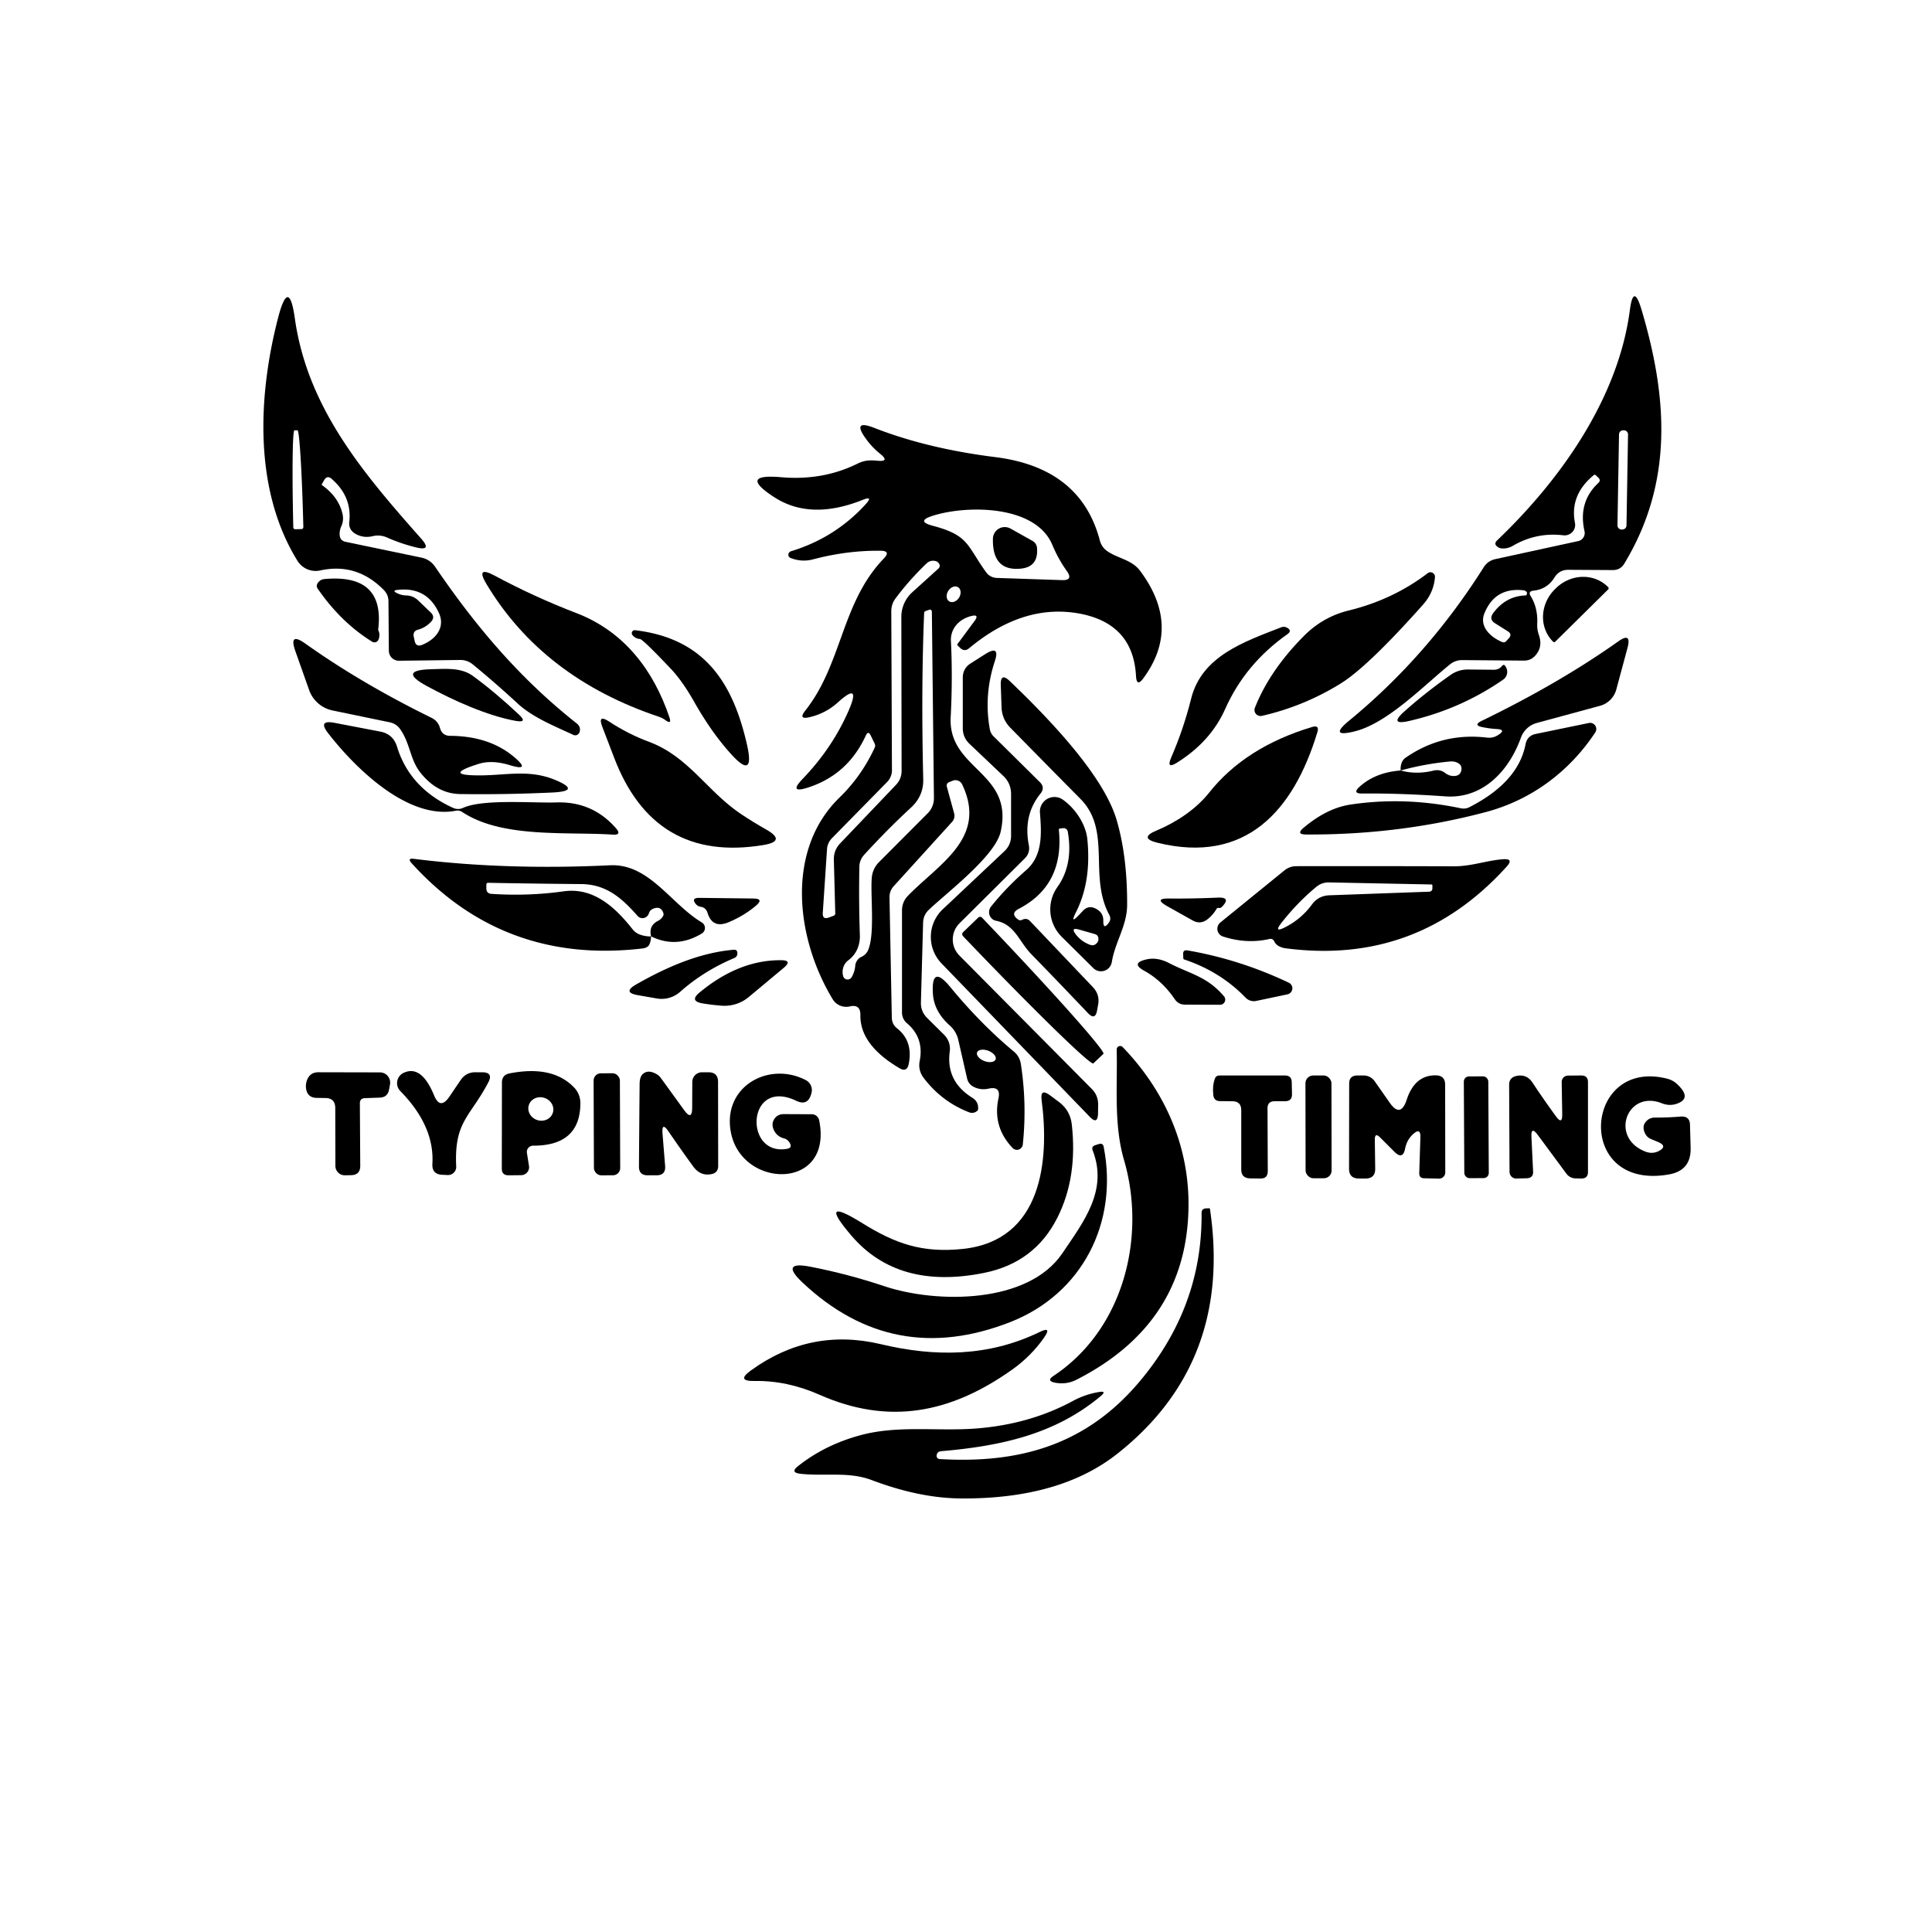
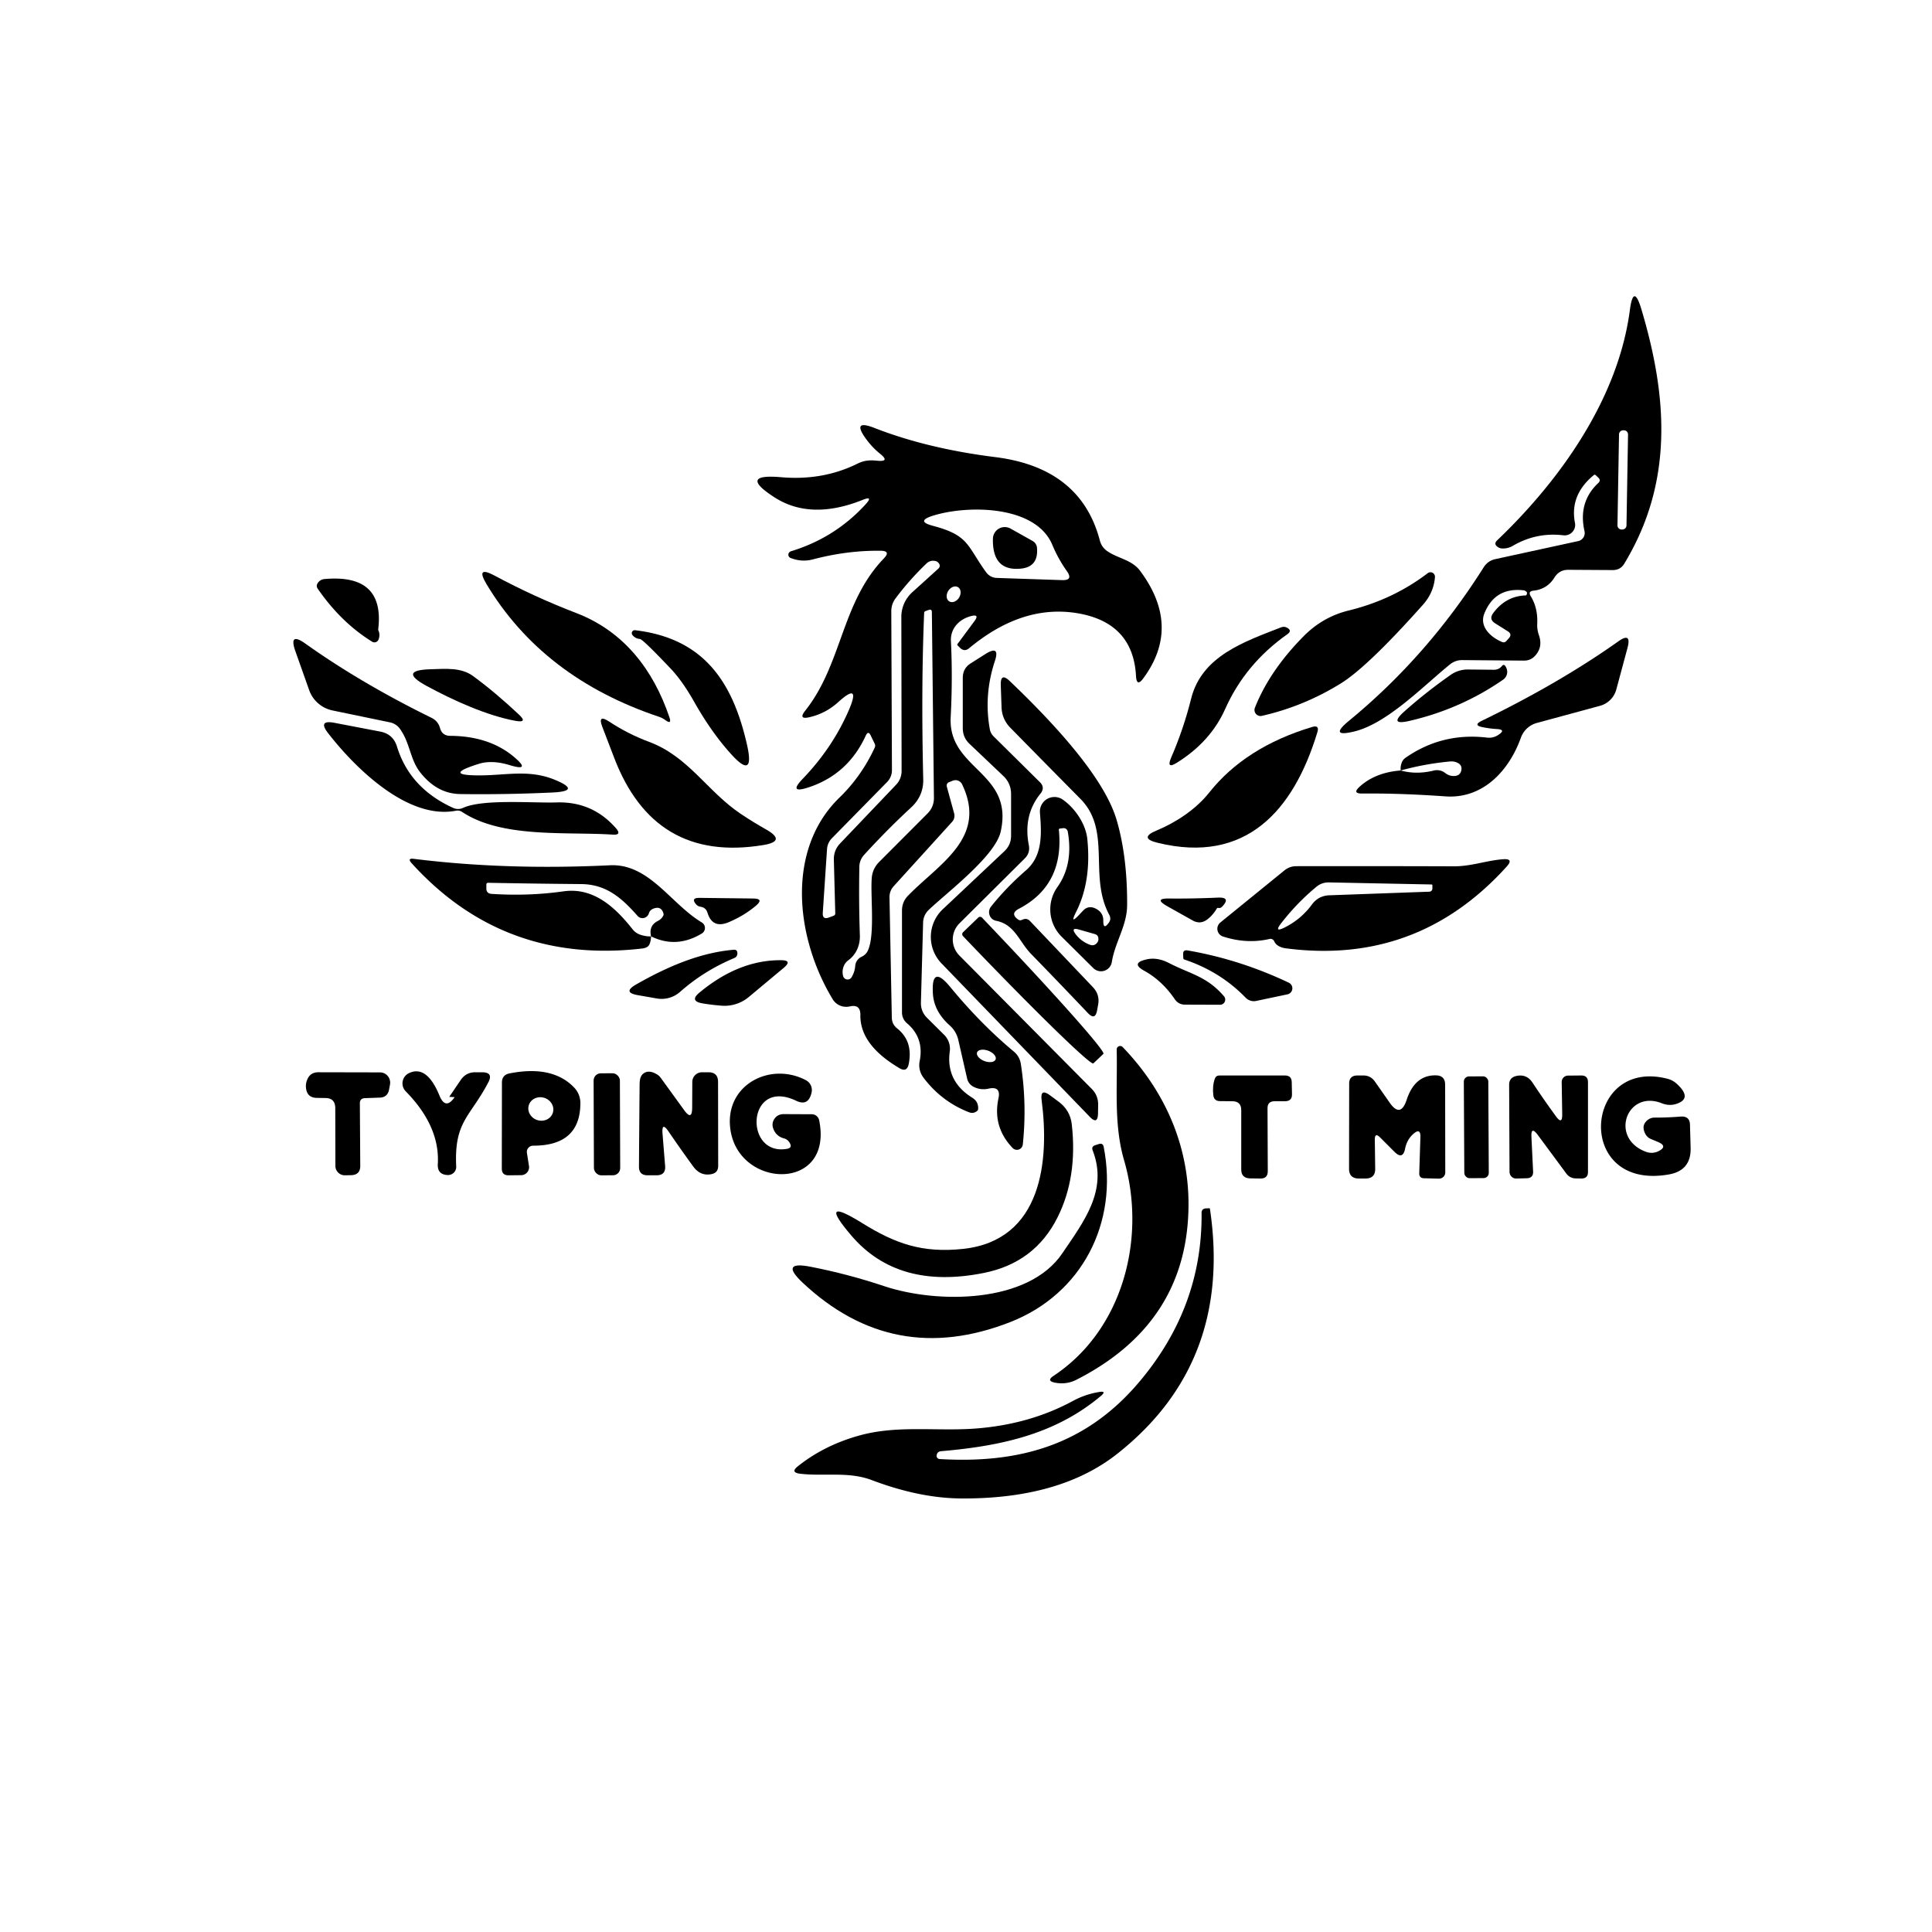
<svg xmlns="http://www.w3.org/2000/svg" width="150" height="150" version="1.1">
  <g class="layer">
    <title>Layer 1</title>
-     <path d="m25.75,37.18q-0.34,-0.3 -0.58,0.09l-0.17,0.3q-0.05,0.07 0.02,0.11q1.27,0.91 1.57,2.21q0.12,0.5 -0.09,0.97q-0.14,0.3 -0.13,0.63q0.01,0.49 0.48,0.58l5.85,1.22q0.7,0.14 1.1,0.74c3.12,4.57 6.52,8.62 10.98,12.14q0.33,0.26 0.22,0.67q-0.05,0.14 -0.2,0.22q-0.14,0.06 -0.28,0c-1.45,-0.68 -3.15,-1.35 -4.33,-2.44q-1.72,-1.59 -3.5,-3.05q-0.42,-0.33 -0.95,-0.33l-4.76,0.06a0.78,0.78 0 0 1 -0.79,-0.78l-0.03,-3.83q0,-0.51 -0.36,-0.88q-2.1,-2.14 -4.94,-1.52a1.66,1.66 0 0 1 -1.76,-0.74c-3.42,-5.52 -3.08,-12.83 -1.5,-18.91q0.83,-3.17 1.29,0.07c0.98,6.98 5.36,12.08 9.81,17.11q0.88,0.99 -0.4,0.68q-1.18,-0.29 -2.28,-0.78a1.72,1.71 50.2 0 0 -1.05,-0.1q-0.76,0.19 -1.4,-0.19q-0.52,-0.32 -0.45,-0.92q0.21,-1.96 -1.37,-3.33zm-2.83,3.91l0.48,-0.01a0.15,0.15 0 0 0 0.15,-0.15l0,-0.09a7.44,0.27 88.6 0 0 -0.45,-7.43l-0.24,0a7.44,0.27 88.6 0 0 -0.09,7.45l0,0.09a0.15,0.15 0 0 0 0.15,0.14zm10.55,7.18q-0.43,0.46 -1.02,0.62q-0.4,0.11 -0.33,0.53l0.07,0.32q0.1,0.53 0.6,0.32c0.99,-0.4 1.8,-1.3 1.3,-2.44q-0.93,-2.08 -3.23,-1.82q-0.45,0.05 -0.04,0.25q0.34,0.17 0.71,0.18q0.54,0.01 0.94,0.39l0.98,0.94q0.35,0.34 0.02,0.71z" fill="#000000" id="svg_1" />
    <path d="m118.84,46.28q0.57,0.92 0.51,2.15q-0.02,0.45 0.13,0.88q0.33,0.94 -0.31,1.62q-0.34,0.36 -0.84,0.36l-4.78,-0.04q-0.54,-0.01 -0.97,0.33c-2.04,1.65 -4.84,4.56 -7.39,5.2q-2.09,0.52 -0.43,-0.84q6.08,-5 10.43,-11.89q0.32,-0.51 0.91,-0.64l6.43,-1.4a0.64,0.64 0 0 0 0.49,-0.77q-0.51,-2.26 1.07,-3.74q0.22,-0.2 0.01,-0.41l-0.2,-0.19q-0.08,-0.08 -0.16,-0.01q-1.88,1.54 -1.46,3.71a0.82,0.81 -1.8 0 1 -0.91,0.96q-2.09,-0.25 -3.92,0.82q-0.39,0.23 -0.85,0.2q-0.17,-0.01 -0.31,-0.11q-0.35,-0.23 -0.05,-0.52c4.95,-4.72 9.4,-11.04 10.3,-17.86q0.28,-2.14 0.9,-0.07c2.04,6.84 2.49,13.43 -1.33,19.74q-0.3,0.5 -0.89,0.5l-3.46,-0.02q-0.69,0 -1.06,0.58q-0.57,0.93 -1.65,1.04q-0.43,0.05 -0.21,0.42zm7.56,-12.54a0.32,0.32 0 0 0 -0.31,-0.33l-0.06,0a0.32,0.32 0 0 0 -0.33,0.31l-0.12,7.06a0.32,0.32 0 0 0 0.31,0.33l0.06,0a0.32,0.32 0 0 0 0.33,-0.31l0.12,-7.06zm-10.46,13.85q0.98,-1.31 2.5,-1.36q0.06,0 0.08,-0.05q0.08,-0.16 -0.02,-0.25q-0.1,-0.09 -0.23,-0.1q-2.2,-0.24 -3.02,1.79c-0.43,1.05 0.52,1.87 1.36,2.22q0.2,0.09 0.35,-0.08l0.18,-0.2q0.29,-0.32 -0.08,-0.55l-0.97,-0.61q-0.52,-0.32 -0.15,-0.81z" fill="#000000" id="svg_2" />
    <path d="m75.4,47.83c-0.93,0.24 -1.62,0.96 -1.57,1.95q0.14,2.86 -0.02,5.92c-0.2,4.07 4.94,4.23 3.88,8.88c-0.44,1.91 -4.19,4.73 -5.59,6.07q-0.41,0.4 -0.43,0.97l-0.17,6.21q-0.02,0.7 0.48,1.2l1.33,1.32a1.53,1.51 -63.9 0 1 0.43,1.28q-0.32,2.31 1.75,3.6q0.5,0.31 0.45,0.9q-0.01,0.06 -0.05,0.1q-0.3,0.27 -0.67,0.12q-2.15,-0.84 -3.55,-2.72a1.6,1.59 32.9 0 1 -0.27,-1.23q0.37,-1.82 -1,-2.97a1.1,1.07 -70.1 0 1 -0.37,-0.82l0,-7.91q0,-0.68 0.47,-1.16c2.41,-2.48 6.19,-4.49 4.2,-8.64a0.57,0.57 0 0 0 -0.72,-0.29l-0.3,0.12a0.28,0.28 0 0 0 -0.17,0.34l0.57,2.08a0.72,0.69 59.6 0 1 -0.16,0.66l-4.53,4.99a1.25,1.24 -24.4 0 0 -0.33,0.87l0.18,9.34q0.01,0.52 0.42,0.84q1.25,1 0.89,2.77q-0.14,0.66 -0.72,0.31q-3.07,-1.81 -3.03,-4.12q0.01,-0.87 -0.83,-0.67q-0.24,0.05 -0.49,0.01a1.23,1.2 -9.7 0 1 -0.83,-0.57c-2.88,-4.75 -3.65,-11.58 0.51,-15.64q1.72,-1.66 2.76,-3.91q0.06,-0.14 -0.01,-0.29l-0.31,-0.64q-0.19,-0.4 -0.38,0.01q-1.39,3.03 -4.47,4.03q-1.57,0.51 -0.42,-0.68q2.32,-2.42 3.58,-5.34q0.95,-2.22 -0.84,-0.6q-0.96,0.87 -2.21,1.16q-0.92,0.22 -0.33,-0.52c2.87,-3.63 2.78,-8.36 6.09,-11.8q0.57,-0.59 -0.25,-0.6q-2.61,-0.03 -5.25,0.67q-0.88,0.23 -1.74,-0.11a0.28,0.27 -42.2 0 1 0.03,-0.52q3.42,-1.04 5.8,-3.65q0.62,-0.68 -0.23,-0.34q-4.05,1.62 -6.87,-0.21q-2.84,-1.84 0.53,-1.55q3.21,0.28 5.89,-1.03c0.56,-0.28 0.96,-0.31 1.58,-0.25q1.02,0.1 0.22,-0.54q-0.62,-0.5 -1.09,-1.15q-1.14,-1.56 0.66,-0.85q4.1,1.6 9.37,2.26q6.64,0.83 8.12,6.47q0.14,0.53 0.59,0.84c0.84,0.57 1.89,0.66 2.53,1.51q3.23,4.32 0.26,8.35q-0.52,0.71 -0.57,-0.17q-0.22,-4.07 -4.38,-4.85q-4.37,-0.81 -8.58,2.69q-0.36,0.3 -0.7,-0.03l-0.21,-0.21q-0.04,-0.03 0.07,-0.17l1.26,-1.7q0.41,-0.56 -0.26,-0.39zm-2.98,-7.01c2.83,0.75 2.63,1.52 4.15,3.62a1.06,1.05 -16.9 0 0 0.81,0.43l5.07,0.17q0.9,0.03 0.38,-0.7q-0.68,-0.96 -1.12,-2.02c-1.3,-3.15 -6.7,-3.11 -9.31,-2.27q-1.31,0.42 0.02,0.77zm-1.59,5.16l2.01,-1.82q0.23,-0.21 0.03,-0.45q-0.1,-0.13 -0.28,-0.16q-0.38,-0.07 -0.67,0.21q-1.34,1.29 -2.39,2.7q-0.33,0.44 -0.33,1l0.05,12.34a1.31,1.3 -22.9 0 1 -0.37,0.91l-4.29,4.37q-0.34,0.35 -0.38,0.84l-0.33,4.96q-0.03,0.55 0.49,0.35l0.35,-0.13q0.13,-0.05 0.13,-0.19l-0.11,-4.15q-0.02,-0.75 0.5,-1.29l4.32,-4.53q0.44,-0.46 0.44,-1.1l-0.02,-11.95a2.59,2.57 -21.2 0 1 0.85,-1.91zm2.87,0.71a0.65,0.49 121.9 0 0 0.76,-0.29a0.65,0.49 121.9 0 0 -0.08,-0.81a0.65,0.49 121.9 0 0 -0.76,0.29a0.65,0.49 121.9 0 0 0.08,0.81zm-6.8,27.59q0.36,-0.17 0.51,-0.54c0.52,-1.26 0.17,-4.14 0.27,-5.54q0.05,-0.75 0.58,-1.28l3.77,-3.78a1.66,1.64 67.4 0 0 0.48,-1.19l-0.16,-14.44q-0.01,-0.23 -0.23,-0.16l-0.25,0.09q-0.12,0.04 -0.12,0.16q-0.24,5.83 -0.07,12.91q0.03,1.3 -0.97,2.21q-1.81,1.67 -3.62,3.65a1.4,1.36 -23.7 0 0 -0.37,0.91q-0.05,2.73 0.04,5.36c0.02,0.75 -0.28,1.46 -0.89,1.91q-0.34,0.25 -0.43,0.69q-0.05,0.27 0.02,0.54a0.36,0.36 0 0 0 0.66,0.09q0.24,-0.41 0.28,-0.87a0.85,0.84 -10.5 0 1 0.5,-0.72z" fill="#000000" id="svg_3" />
    <path d="m80.17,42a0.68,0.67 11.6 0 1 0.34,0.51q0.14,1.51 -1.27,1.64q-2.21,0.21 -2.15,-2.33a0.92,0.92 0 0 1 1.37,-0.78l1.71,0.96z" fill="#000000" id="svg_4" />
    <path d="m51.19,55.66q-9.05,-3.02 -13.43,-10.33q-0.85,-1.43 0.62,-0.65q3.09,1.66 6.37,2.92c3.65,1.4 5.96,4.36 7.22,8.08q0.21,0.61 -0.31,0.23q-0.21,-0.16 -0.47,-0.25z" fill="#000000" id="svg_5" />
    <path d="m104.07,53.08q-2.85,1.76 -6.1,2.5a0.47,0.47 0 0 1 -0.54,-0.63q1.15,-2.9 3.8,-5.57q1.48,-1.49 3.48,-1.98q3.44,-0.84 6.14,-2.9a0.35,0.35 0 0 1 0.56,0.3q-0.09,1.21 -0.94,2.16q-4.3,4.83 -6.4,6.12z" fill="#000000" id="svg_6" />
    <path d="m29.36,48.9q0.18,0.37 0.03,0.75a0.34,0.34 0 0 1 -0.5,0.17q-2.41,-1.49 -4.22,-4.11q-0.15,-0.22 0,-0.44a0.69,0.66 -75.5 0 1 0.5,-0.31q4.74,-0.44 4.19,3.94z" fill="#000000" id="svg_7" />
-     <path d="m120.75,49.82a0.12,0.12 0 0 1 -0.17,0l-0.02,-0.02a2.96,2.77 -44.6 0 1 0.16,-4.05l0.07,-0.07a2.96,2.77 -44.6 0 1 4.05,-0.11l0.02,0.02a0.12,0.12 0 0 1 0,0.17l-4.11,4.06z" fill="#000000" id="svg_8" />
    <path d="m95.13,55.03q-1.13,2.55 -3.76,4.19q-0.83,0.52 -0.45,-0.38q0.97,-2.23 1.56,-4.6c0.83,-3.32 4.14,-4.42 7,-5.54q0.23,-0.08 0.44,0.03q0.43,0.23 0.03,0.51q-3.26,2.3 -4.82,5.79z" fill="#000000" id="svg_9" />
    <path d="m49.68,49.61q-0.36,-0.03 -0.58,-0.31a0.23,0.23 0 0 1 0.21,-0.37c5.41,0.64 7.6,4.1 8.69,8.9q0.63,2.81 -1.29,0.66q-1.46,-1.62 -2.78,-3.94q-0.95,-1.69 -1.88,-2.66q-2.14,-2.26 -2.37,-2.28z" fill="#000000" id="svg_10" />
    <path d="m37.33,60.2c1.99,-0.01 3.76,-0.47 5.74,0.34q2.13,0.88 -0.18,0.99q-3.66,0.17 -7.17,0.12q-1.8,-0.03 -3.1,-1.69c-0.8,-1.03 -0.77,-2.25 -1.56,-3.36a1.28,1.25 -11.2 0 0 -0.8,-0.52l-4.44,-0.92a2.45,2.45 0 0 1 -1.82,-1.59l-1.07,-3.02q-0.53,-1.51 0.78,-0.58q4.31,3.07 9.79,5.76q0.51,0.25 0.66,0.79q0.17,0.61 0.8,0.61q3.02,0.02 4.94,1.63q1.39,1.17 -0.34,0.64q-1.36,-0.41 -2.37,-0.1q-2.95,0.92 0.14,0.9z" fill="#000000" id="svg_11" />
    <path d="m108.75,59.82q1.22,0.34 2.59,0a1.04,1.02 57.5 0 1 0.87,0.2q0.31,0.24 0.69,0.23q0.53,-0.02 0.57,-0.55q0.01,-0.27 -0.21,-0.42q-0.29,-0.19 -0.67,-0.16q-1.95,0.18 -3.84,0.7q-0.03,-0.31 0.07,-0.58q0.09,-0.26 0.31,-0.41q2.85,-1.98 6.34,-1.56q0.45,0.05 0.84,-0.2q0.68,-0.43 -0.13,-0.47q-0.51,-0.03 -1.06,-0.14q-0.79,-0.15 -0.07,-0.5q6,-2.91 10.59,-6.16q1.05,-0.75 0.72,0.5l-0.87,3.23a1.8,1.8 0 0 1 -1.27,1.27l-4.9,1.33a1.83,1.82 -87.8 0 0 -1.24,1.15c-0.9,2.51 -2.91,4.76 -5.86,4.55q-3.55,-0.25 -6.46,-0.22q-0.8,0.01 -0.2,-0.53q1.22,-1.11 3.19,-1.26z" fill="#000000" id="svg_12" />
    <path d="m78.5,64.89l0,-3.23q0,-0.86 -0.63,-1.44l-2.59,-2.46q-0.53,-0.5 -0.53,-1.23l0,-3.92q0.01,-0.73 0.62,-1.11l1.15,-0.73q1.14,-0.71 0.72,0.56q-0.87,2.64 -0.39,5.29a1.05,1.05 0 0 0 0.29,0.55l3.6,3.56q0.42,0.42 0.04,0.89q-1.36,1.68 -0.9,4.01q0.11,0.6 -0.32,1.02l-5.06,5.03a1.77,1.77 0 0 0 -0.01,2.51l10.27,10.35q0.51,0.51 0.5,1.24l-0.01,0.67q-0.02,0.9 -0.64,0.26l-11.51,-11.91a2.96,2.96 0 0 1 0.1,-4.21l4.79,-4.51q0.51,-0.49 0.51,-1.19z" fill="#000000" id="svg_13" />
    <path d="m116.61,51.71q0.19,-0.24 0.36,0.19a0.74,0.73 -27.9 0 1 -0.27,0.87q-3.29,2.28 -7.27,3.2q-1.64,0.38 -0.39,-0.74q1.66,-1.48 3.6,-2.84a2.3,2.29 27.5 0 1 1.31,-0.41l2.04,0.02q0.38,0 0.62,-0.29z" fill="#000000" id="svg_14" />
    <path d="m40.04,55.97c-2.21,-0.4 -4.83,-1.58 -6.91,-2.71q-2.27,-1.23 0.32,-1.3c1.12,-0.03 2.35,-0.16 3.28,0.53q1.72,1.26 3.56,2.99q0.71,0.66 -0.25,0.49z" fill="#000000" id="svg_15" />
    <path d="m83.8,71.01l0.27,-0.29q0.42,-0.45 0.97,-0.19q0.63,0.3 0.62,0.95q-0.01,0.78 0.44,0.14q0.08,-0.11 0.1,-0.25q0.01,-0.17 -0.07,-0.33c-1.64,-3.02 0.2,-6.55 -2.25,-9.02q-2.77,-2.8 -5.44,-5.52q-0.65,-0.67 -0.68,-1.59l-0.06,-1.72q-0.03,-1.01 0.7,-0.31q7.14,6.82 8.3,10.8q0.83,2.84 0.81,6.6c-0.01,1.6 -0.94,2.86 -1.19,4.42a0.85,0.85 0 0 1 -1.43,0.47l-2.46,-2.44a2.99,2.99 0 0 1 -0.34,-3.85q1.26,-1.77 0.81,-4.32a0.33,0.32 79.9 0 0 -0.37,-0.26l-0.25,0.03q-0.08,0.02 -0.07,0.1q0.43,4.29 -3.11,6.13q-0.69,0.36 -0.07,0.82q0.16,0.12 0.34,0.03q0.35,-0.17 0.61,0.11l4.87,5.12q0.55,0.58 0.41,1.36l-0.08,0.43q-0.14,0.83 -0.72,0.22q-2.23,-2.35 -4.43,-4.61c-0.91,-0.95 -1.25,-2.27 -2.69,-2.55a0.69,0.68 -65.1 0 1 -0.4,-1.1q1.2,-1.5 2.73,-2.83c1.3,-1.13 1.2,-2.87 1.07,-4.47a1.13,1.13 0 0 1 1.77,-1.01c0.96,0.67 1.79,1.89 1.91,3.07q0.33,3.28 -0.88,5.67q-0.51,1.01 0.26,0.19zm1.2,1.51l-1.23,-0.35q-0.67,-0.19 -0.25,0.37q0.43,0.56 1.1,0.81q0.35,0.13 0.58,-0.18q0.09,-0.13 0.08,-0.27q0,-0.3 -0.28,-0.38z" fill="#000000" id="svg_16" />
    <path d="m47.66,58.77q-0.45,-1.18 -0.89,-2.32q-0.4,-1.03 0.52,-0.43q1.47,0.97 3.11,1.58c3.04,1.13 4.51,3.83 7.07,5.56q0.98,0.66 2.01,1.24q1.61,0.91 -0.22,1.21q-8.49,1.4 -11.6,-6.84z" fill="#000000" id="svg_17" />
    <path d="m35.96,62.72c1.54,-0.7 5.41,-0.36 7.27,-0.42q2.77,-0.08 4.59,2q0.48,0.55 -0.25,0.5c-3.58,-0.24 -8.59,0.3 -11.69,-1.76a0.65,0.64 -32.6 0 0 -0.46,-0.1c-3.74,0.74 -7.82,-3.28 -9.94,-6.01q-0.83,-1.06 0.49,-0.81l3.55,0.68q1,0.19 1.3,1.16q0.99,3.23 4.35,4.76q0.4,0.18 0.79,0z" fill="#000000" id="svg_18" />
-     <path d="m114.06,62.68q3.8,-1.93 4.38,-4.88q0.13,-0.69 0.81,-0.82l4.12,-0.85a0.48,0.48 0 0 1 0.49,0.73c-2.01,3.04 -4.96,5.25 -8.51,6.19q-6.71,1.78 -13.96,1.74q-0.79,-0.01 -0.18,-0.52q1.8,-1.52 3.62,-1.8q4.21,-0.64 8.61,0.29q0.33,0.06 0.62,-0.08z" fill="#000000" id="svg_19" />
    <path d="m93.87,61.55q2.81,-3.55 8.01,-5.11q0.58,-0.17 0.4,0.41c-1.85,6.11 -5.56,10.25 -12.38,8.59q-1.54,-0.37 -0.08,-0.97c1.51,-0.63 3.04,-1.65 4.05,-2.92z" fill="#000000" id="svg_20" />
    <path d="m50.55,72.7q-0.2,-0.83 0.53,-1.2q0.27,-0.14 0.4,-0.38q0.06,-0.09 0.03,-0.2q-0.18,-0.61 -0.79,-0.37q-0.26,0.1 -0.34,0.36a0.52,0.51 -57.5 0 1 -0.88,0.2c-1.21,-1.37 -2.41,-2.45 -4.37,-2.47q-3.59,-0.03 -7.23,-0.1q-0.13,0 -0.14,0.13l0,0.29q-0.01,0.41 0.4,0.44q2.86,0.19 5.62,-0.2c2.36,-0.32 4.04,1.31 5.35,2.97q0.23,0.28 0.58,0.4q0.44,0.15 0.84,0.13q-0.02,0.42 -0.15,0.66q-0.13,0.23 -0.53,0.28q-10.77,1.26 -17.91,-6.62q-0.37,-0.41 0.17,-0.34q7.13,0.89 15.22,0.5c3.05,-0.15 4.73,3 7.14,4.44a0.5,0.5 0 0 1 0.01,0.85q-1.97,1.2 -3.95,0.23z" fill="#000000" id="svg_21" />
    <path d="m98.57,72.9q-1.77,0.41 -3.62,-0.19a0.63,0.63 0 0 1 -0.2,-1.09l4.97,-4.04q0.41,-0.33 0.93,-0.33q6.18,-0.01 12.21,0.01c1.36,0.01 2.53,-0.45 3.84,-0.55q0.85,-0.06 0.28,0.57q-6.96,7.7 -17.2,6.34a1.44,1.42 -25.3 0 1 -0.54,-0.19q-0.21,-0.13 -0.31,-0.35a0.32,0.31 70.8 0 0 -0.36,-0.18zm4.65,-3.39l7.76,-0.28a0.24,0.24 0 0 0 0.23,-0.24l0,-0.27q0,-0.04 -0.08,-0.05l-7.95,-0.16q-0.53,-0.01 -0.95,0.32q-1.51,1.24 -2.76,2.85q-0.59,0.76 0.27,0.33q1.28,-0.64 2.13,-1.8q0.5,-0.67 1.35,-0.7z" fill="#000000" id="svg_22" />
    <path d="m54.39,70.4q-0.21,-0.03 -0.36,-0.2q-0.4,-0.49 0.24,-0.49l4.22,0.05q0.85,0.01 0.2,0.56q-0.9,0.76 -2.09,1.27q-1.28,0.55 -1.67,-0.72q-0.12,-0.41 -0.54,-0.47z" fill="#000000" id="svg_23" />
    <path d="m94.47,70.54q-0.3,0.51 -0.73,0.84q-0.55,0.42 -1.15,0.08l-1.96,-1.1q-1.1,-0.62 0.16,-0.6q1.71,0.02 3.78,-0.07q1.03,-0.04 0.31,0.71q-0.13,0.13 -0.29,0.09a0.11,0.11 0 0 0 -0.12,0.05z" fill="#000000" id="svg_24" />
    <path d="m75.95,71.24a0.21,0.21 0 0 1 0.3,0.01l0.14,0.15a13.94,0.49 46.3 0 1 9.28,10.42l-0.78,0.74a13.94,0.49 46.3 0 1 -9.99,-9.74l-0.14,-0.15a0.21,0.21 0 0 1 0.01,-0.29l1.18,-1.14z" fill="#000000" id="svg_25" />
    <path d="m49.36,76.45c2.34,-1.34 4.92,-2.48 7.59,-2.71q0.3,-0.03 0.3,0.27q0,0.28 -0.26,0.38q-2.35,0.99 -4.19,2.62a2.17,2.16 29.1 0 1 -1.81,0.51l-1.49,-0.26q-1.17,-0.21 -0.14,-0.81z" fill="#000000" id="svg_26" />
    <path d="m91.96,74.5q-0.08,-0.02 -0.09,-0.11l-0.01,-0.3q-0.02,-0.36 0.34,-0.3q4.06,0.7 7.87,2.51a0.48,0.48 0 0 1 -0.11,0.9l-2.42,0.51a0.9,0.88 61.7 0 1 -0.84,-0.26q-1.96,-2.02 -4.74,-2.95z" fill="#000000" id="svg_27" />
    <path d="m54.31,77.06q3.05,-2.53 6.32,-2.51q0.93,0 0.21,0.6l-2.72,2.27a2.93,2.93 0 0 1 -2.11,0.66q-0.77,-0.06 -1.48,-0.18q-1.02,-0.18 -0.22,-0.84z" fill="#000000" id="svg_28" />
    <path d="m90.78,74.78c1.65,0.85 2.92,1.02 4.25,2.57a0.4,0.4 0 0 1 -0.31,0.66l-2.71,-0.01q-0.51,0 -0.8,-0.42q-0.98,-1.44 -2.37,-2.21q-1.06,-0.58 0.12,-0.87q0.87,-0.22 1.82,0.28z" fill="#000000" id="svg_29" />
    <path d="m76.76,84.52q-0.61,0.14 -1.17,-0.14a0.95,0.94 7 0 1 -0.5,-0.63l-0.69,-3.02q-0.16,-0.67 -0.67,-1.12q-1.22,-1.09 -1.3,-2.47q-0.14,-2.31 1.33,-0.53q2.38,2.89 4.95,5.03q0.46,0.38 0.55,0.98q0.48,3.1 0.15,6.24a0.46,0.46 0 0 1 -0.79,0.27q-1.57,-1.64 -1.1,-3.85q0.21,-0.97 -0.76,-0.76zm0.54,-2.27a0.77,0.43 20.7 0 0 -0.57,-0.67a0.77,0.43 20.7 0 0 -0.87,0.13a0.77,0.43 20.7 0 0 0.57,0.67a0.77,0.43 20.7 0 0 0.87,-0.13z" fill="#000000" id="svg_30" />
    <path d="m81.8,106.82c5.44,-3.61 7.21,-10.78 5.47,-16.75c-0.81,-2.78 -0.5,-5.73 -0.57,-8.57a0.27,0.27 0 0 1 0.47,-0.2c3.32,3.45 5.23,7.81 5.1,12.64q-0.22,8.86 -8.69,13.18q-0.78,0.4 -1.67,0.23q-0.7,-0.14 -0.11,-0.53z" fill="#000000" id="svg_31" />
    <path d="m74.81,96.96c6.09,-0.68 6.68,-6.82 6.06,-11.56q-0.12,-0.93 0.64,-0.37l0.7,0.52q0.87,0.65 1,1.72q0.47,4.12 -1.11,7.26q-1.76,3.51 -5.71,4.3q-6.67,1.34 -10.29,-2.9q-2.71,-3.17 0.84,-0.97c2.56,1.59 4.66,2.35 7.87,2z" fill="#000000" id="svg_32" />
    <path d="m85.69,89.04c1.16,5.91 -1.69,11.42 -7.24,13.6q-9.1,3.57 -16.15,-3.07q-1.79,-1.69 0.63,-1.22q2.89,0.56 5.76,1.52c4.04,1.34 11.14,1.38 13.8,-2.58c1.64,-2.43 3.55,-4.86 2.35,-7.96q-0.13,-0.32 0.2,-0.42l0.28,-0.09q0.31,-0.09 0.37,0.22z" fill="#000000" id="svg_33" />
    <path d="m72.72,113a0.25,0.24 6.4 0 0 0.23,0.28c6.21,0.37 11.35,-1.1 15.46,-5.94q4.95,-5.83 4.88,-13.15q-0.01,-0.34 0.33,-0.37l0.25,-0.01q0.06,-0.01 0.07,0.05q1.77,11.92 -7.18,19q-4.45,3.52 -12.09,3.48q-3.25,-0.01 -7,-1.43c-1.81,-0.68 -3.67,-0.27 -5.55,-0.49q-0.79,-0.1 -0.16,-0.59q2.05,-1.63 4.77,-2.38c2.95,-0.82 5.99,-0.31 9.03,-0.54q4.18,-0.32 7.54,-2.14q0.94,-0.51 2,-0.69q0.68,-0.12 0.15,0.32c-3.5,2.93 -7.68,3.87 -12.38,4.27q-0.31,0.03 -0.35,0.33z" fill="#000000" id="svg_34" />
-     <path d="m78.58,106.34c-4.83,3.43 -9.63,4.3 -14.95,1.95q-2.53,-1.12 -5.07,-1.07q-1.42,0.02 -0.27,-0.81q4.6,-3.35 10.09,-2.05c4.23,1.01 8.37,0.98 12.33,-0.94q0.98,-0.48 0.36,0.42q-1.01,1.45 -2.49,2.5z" fill="#000000" id="svg_35" />
    <path d="m25.27,85.25l-0.67,-0.01q-0.75,-0.01 -0.84,-0.75q-0.04,-0.31 0.07,-0.61q0.23,-0.64 0.91,-0.63l4.76,0.01a0.8,0.79 -84.8 0 1 0.78,0.94l-0.07,0.38q-0.11,0.63 -0.75,0.64l-1.12,0.04q-0.4,0.01 -0.4,0.4l0.03,4.84q0.01,0.73 -0.72,0.74l-0.48,0.01a0.73,0.73 0 0 1 -0.73,-0.73l-0.01,-4.5q-0.01,-0.76 -0.76,-0.77z" fill="#000000" id="svg_36" />
-     <path d="m34.88,85.16l0.89,-1.31q0.42,-0.61 1.15,-0.6l0.54,0q0.85,0.02 0.46,0.77c-1.42,2.72 -2.67,3.03 -2.5,6.55a0.64,0.63 0 0 1 -0.67,0.66l-0.42,-0.02q-0.8,-0.04 -0.76,-0.84q0.18,-2.94 -2.49,-5.66a0.88,0.88 0 0 1 0.27,-1.42q1.37,-0.63 2.35,1.75q0.47,1.15 1.18,0.12z" fill="#000000" id="svg_37" />
+     <path d="m34.88,85.16l0.89,-1.31q0.42,-0.61 1.15,-0.6l0.54,0q0.85,0.02 0.46,0.77c-1.42,2.72 -2.67,3.03 -2.5,6.55a0.64,0.63 0 0 1 -0.67,0.66q-0.8,-0.04 -0.76,-0.84q0.18,-2.94 -2.49,-5.66a0.88,0.88 0 0 1 0.27,-1.42q1.37,-0.63 2.35,1.75q0.47,1.15 1.18,0.12z" fill="#000000" id="svg_37" />
    <path d="m40.91,89.51l0.16,1.01a0.62,0.62 0 0 1 -0.6,0.72l-0.99,0.01q-0.52,0 -0.52,-0.52l0.01,-6.68q0,-0.59 0.58,-0.71q3.35,-0.66 5.03,1.1a1.74,1.72 -67.2 0 1 0.48,1.2q0,3.32 -3.67,3.31a0.49,0.48 -5 0 0 -0.48,0.56zm2.01,-3.11a0.98,0.9 18.1 0 0 -0.65,-1.16a0.98,0.9 18.1 0 0 -1.21,0.56a0.98,0.9 18.1 0 0 0.65,1.16a0.98,0.9 18.1 0 0 1.21,-0.56z" fill="#000000" id="svg_38" />
    <rect fill="#000000" height="7.92" id="svg_39" rx="0.56" transform="rotate(-0.2 47.12 87.29)" width="2.04" x="46.1" y="83.33" />
    <path d="m53.74,85.98l0.01,-1.98a0.76,0.75 -0.4 0 1 0.75,-0.75l0.5,0q0.75,0 0.75,0.75l0.01,6.52q0,0.54 -0.53,0.64q-0.86,0.17 -1.42,-0.61q-0.99,-1.36 -1.89,-2.68q-0.56,-0.84 -0.48,0.17l0.2,2.48q0.06,0.73 -0.67,0.73l-0.7,0q-0.67,-0.01 -0.66,-0.68q0.02,-3.08 0.05,-6.38q0,-0.61 0.27,-0.82q0.42,-0.35 1.07,0.04a1.01,0.97 85.8 0 1 0.29,0.26l1.82,2.51q0.63,0.88 0.63,-0.2z" fill="#000000" id="svg_40" />
    <path d="m61.3,88.71q-0.16,-0.25 -0.41,-0.32q-0.61,-0.15 -0.84,-0.73q-0.15,-0.37 0.02,-0.7q0.25,-0.46 0.78,-0.46l2.18,0.01a0.59,0.58 83.9 0 1 0.57,0.47c1.12,5.53 -6.16,5.35 -6.88,0.79c-0.55,-3.48 3.02,-5.38 5.84,-3.91a0.87,0.87 0 0 1 0.45,0.97q-0.25,1.08 -1.18,0.64c-3.85,-1.85 -4.1,4.28 -0.76,3.73q0.49,-0.07 0.23,-0.49z" fill="#000000" id="svg_41" />
    <path d="m98.41,86.04l0.02,4.87q0.01,0.61 -0.59,0.59l-0.79,-0.01q-0.68,-0.02 -0.68,-0.69l0,-4.61q0,-0.68 -0.68,-0.69l-0.97,-0.01q-0.47,0 -0.52,-0.47q-0.08,-0.71 0.12,-1.27q0.09,-0.25 0.36,-0.25l5.08,0q0.52,0 0.53,0.51l0.02,0.95q0.01,0.53 -0.53,0.54l-0.82,0q-0.55,0 -0.55,0.54z" fill="#000000" id="svg_42" />
-     <rect fill="#000000" height="7.98" id="svg_43" rx="0.6" transform="rotate(-0.1 102.37 87.49)" width="2.02" x="101.36" y="83.5" />
    <path d="m106.74,88.48l0.03,2.26q0.01,0.76 -0.76,0.76l-0.52,0q-0.75,-0.01 -0.75,-0.76l0.01,-6.61q0,-0.62 0.62,-0.63l0.46,0q0.59,-0.01 0.93,0.49l1.12,1.6q0.85,1.24 1.33,-0.19q0.63,-1.94 2.27,-1.91q0.72,0.01 0.72,0.73l0.01,6.81a0.49,0.48 0 0 1 -0.49,0.48l-1.14,-0.03q-0.4,0 -0.39,-0.4l0.09,-2.8q0.02,-0.73 -0.53,-0.26q-0.52,0.45 -0.66,1.17q-0.18,0.88 -0.82,0.24l-1.12,-1.12q-0.41,-0.41 -0.41,0.17z" fill="#000000" id="svg_44" />
    <rect fill="#000000" height="7.9" id="svg_45" rx="0.4" transform="rotate(-0.3 114.62 87.52)" width="1.9" x="113.67" y="83.57" />
    <path d="m121.29,86.52l-0.04,-2.51a0.49,0.49 0 0 1 0.49,-0.5l1.03,-0.01q0.52,0 0.52,0.52l0,6.97q0,0.52 -0.53,0.51l-0.44,-0.01a0.9,0.89 -17.4 0 1 -0.7,-0.36l-2.24,-3.03q-0.52,-0.69 -0.48,0.17l0.13,2.69q0.02,0.5 -0.49,0.52l-0.81,0.02a0.52,0.51 88.9 0 1 -0.53,-0.52l-0.03,-6.74q-0.01,-0.57 0.55,-0.7q0.8,-0.18 1.26,0.51q0.88,1.33 1.83,2.63q0.49,0.67 0.48,-0.16z" fill="#000000" id="svg_46" />
    <path d="m128.72,88.66l-0.57,-0.24a0.87,0.83 87.2 0 1 -0.41,-0.39q-0.3,-0.58 0.07,-0.97q0.28,-0.3 0.69,-0.29q1.03,0 1.99,-0.08q0.71,-0.05 0.72,0.65l0.05,1.79q0.04,1.74 -1.67,2.05c-7.4,1.32 -6.66,-9.13 -0.11,-7.42a1.7,1.7 0 0 1 0.72,0.4q1.07,0.99 0.23,1.43q-0.68,0.35 -1.4,0.07c-2.7,-1.08 -4.1,2.66 -1.28,3.75q0.51,0.2 0.99,-0.02q0.79,-0.39 -0.02,-0.73z" fill="#000000" id="svg_47" />
  </g>
</svg>